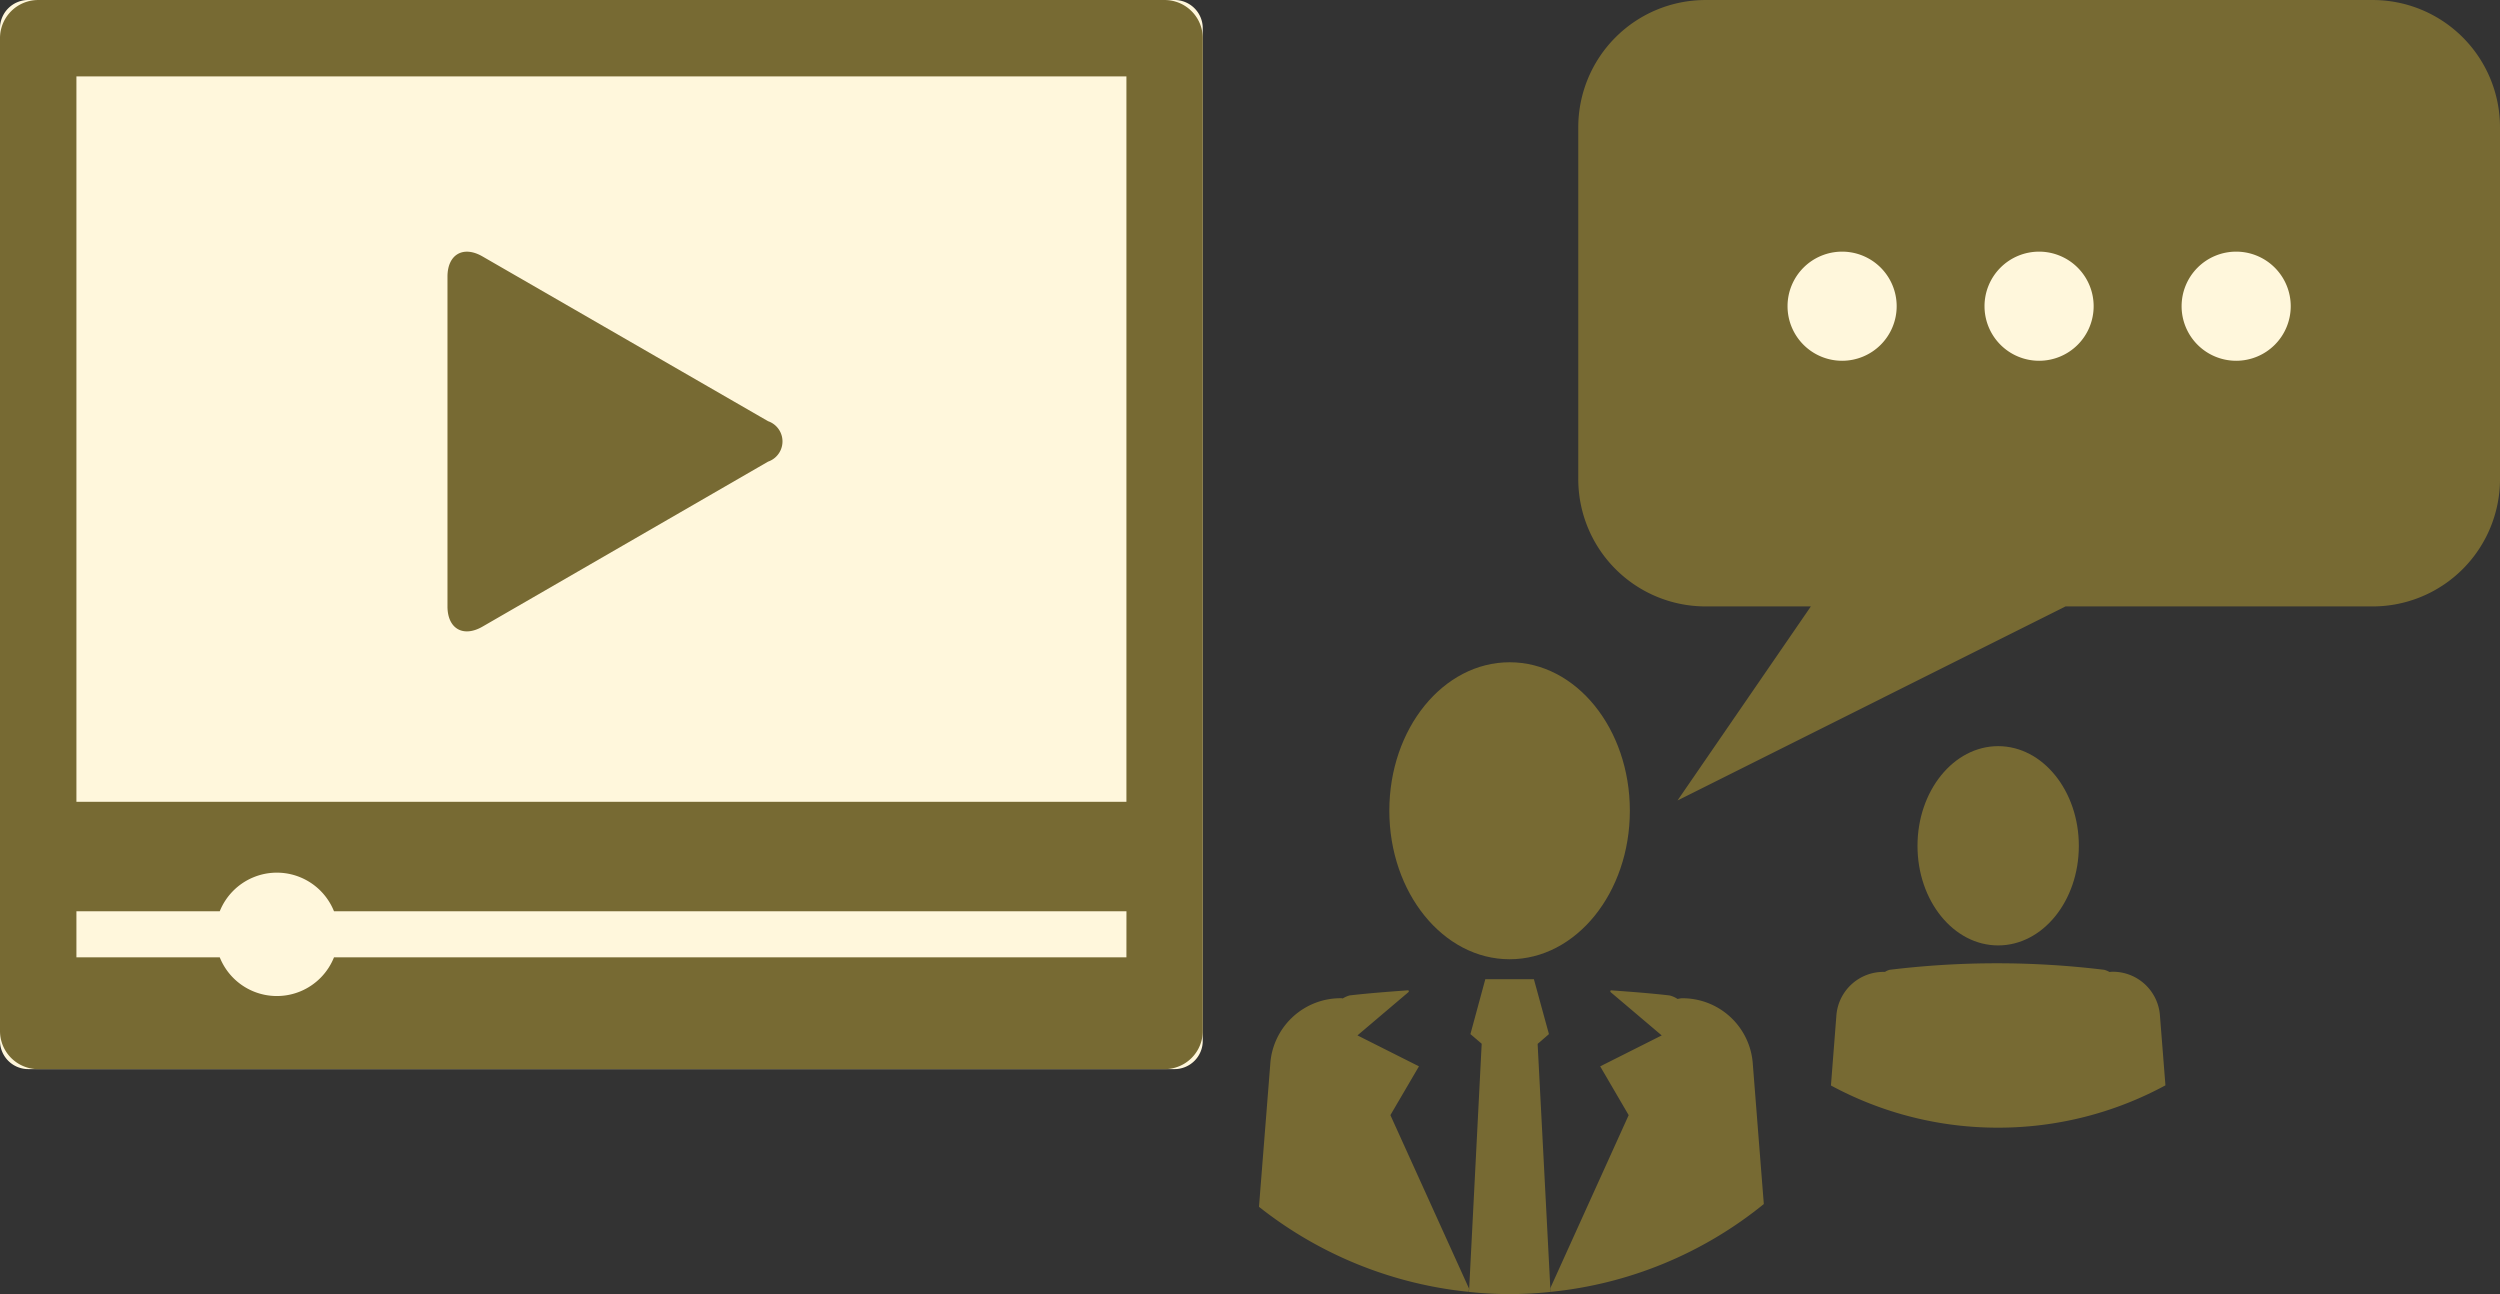
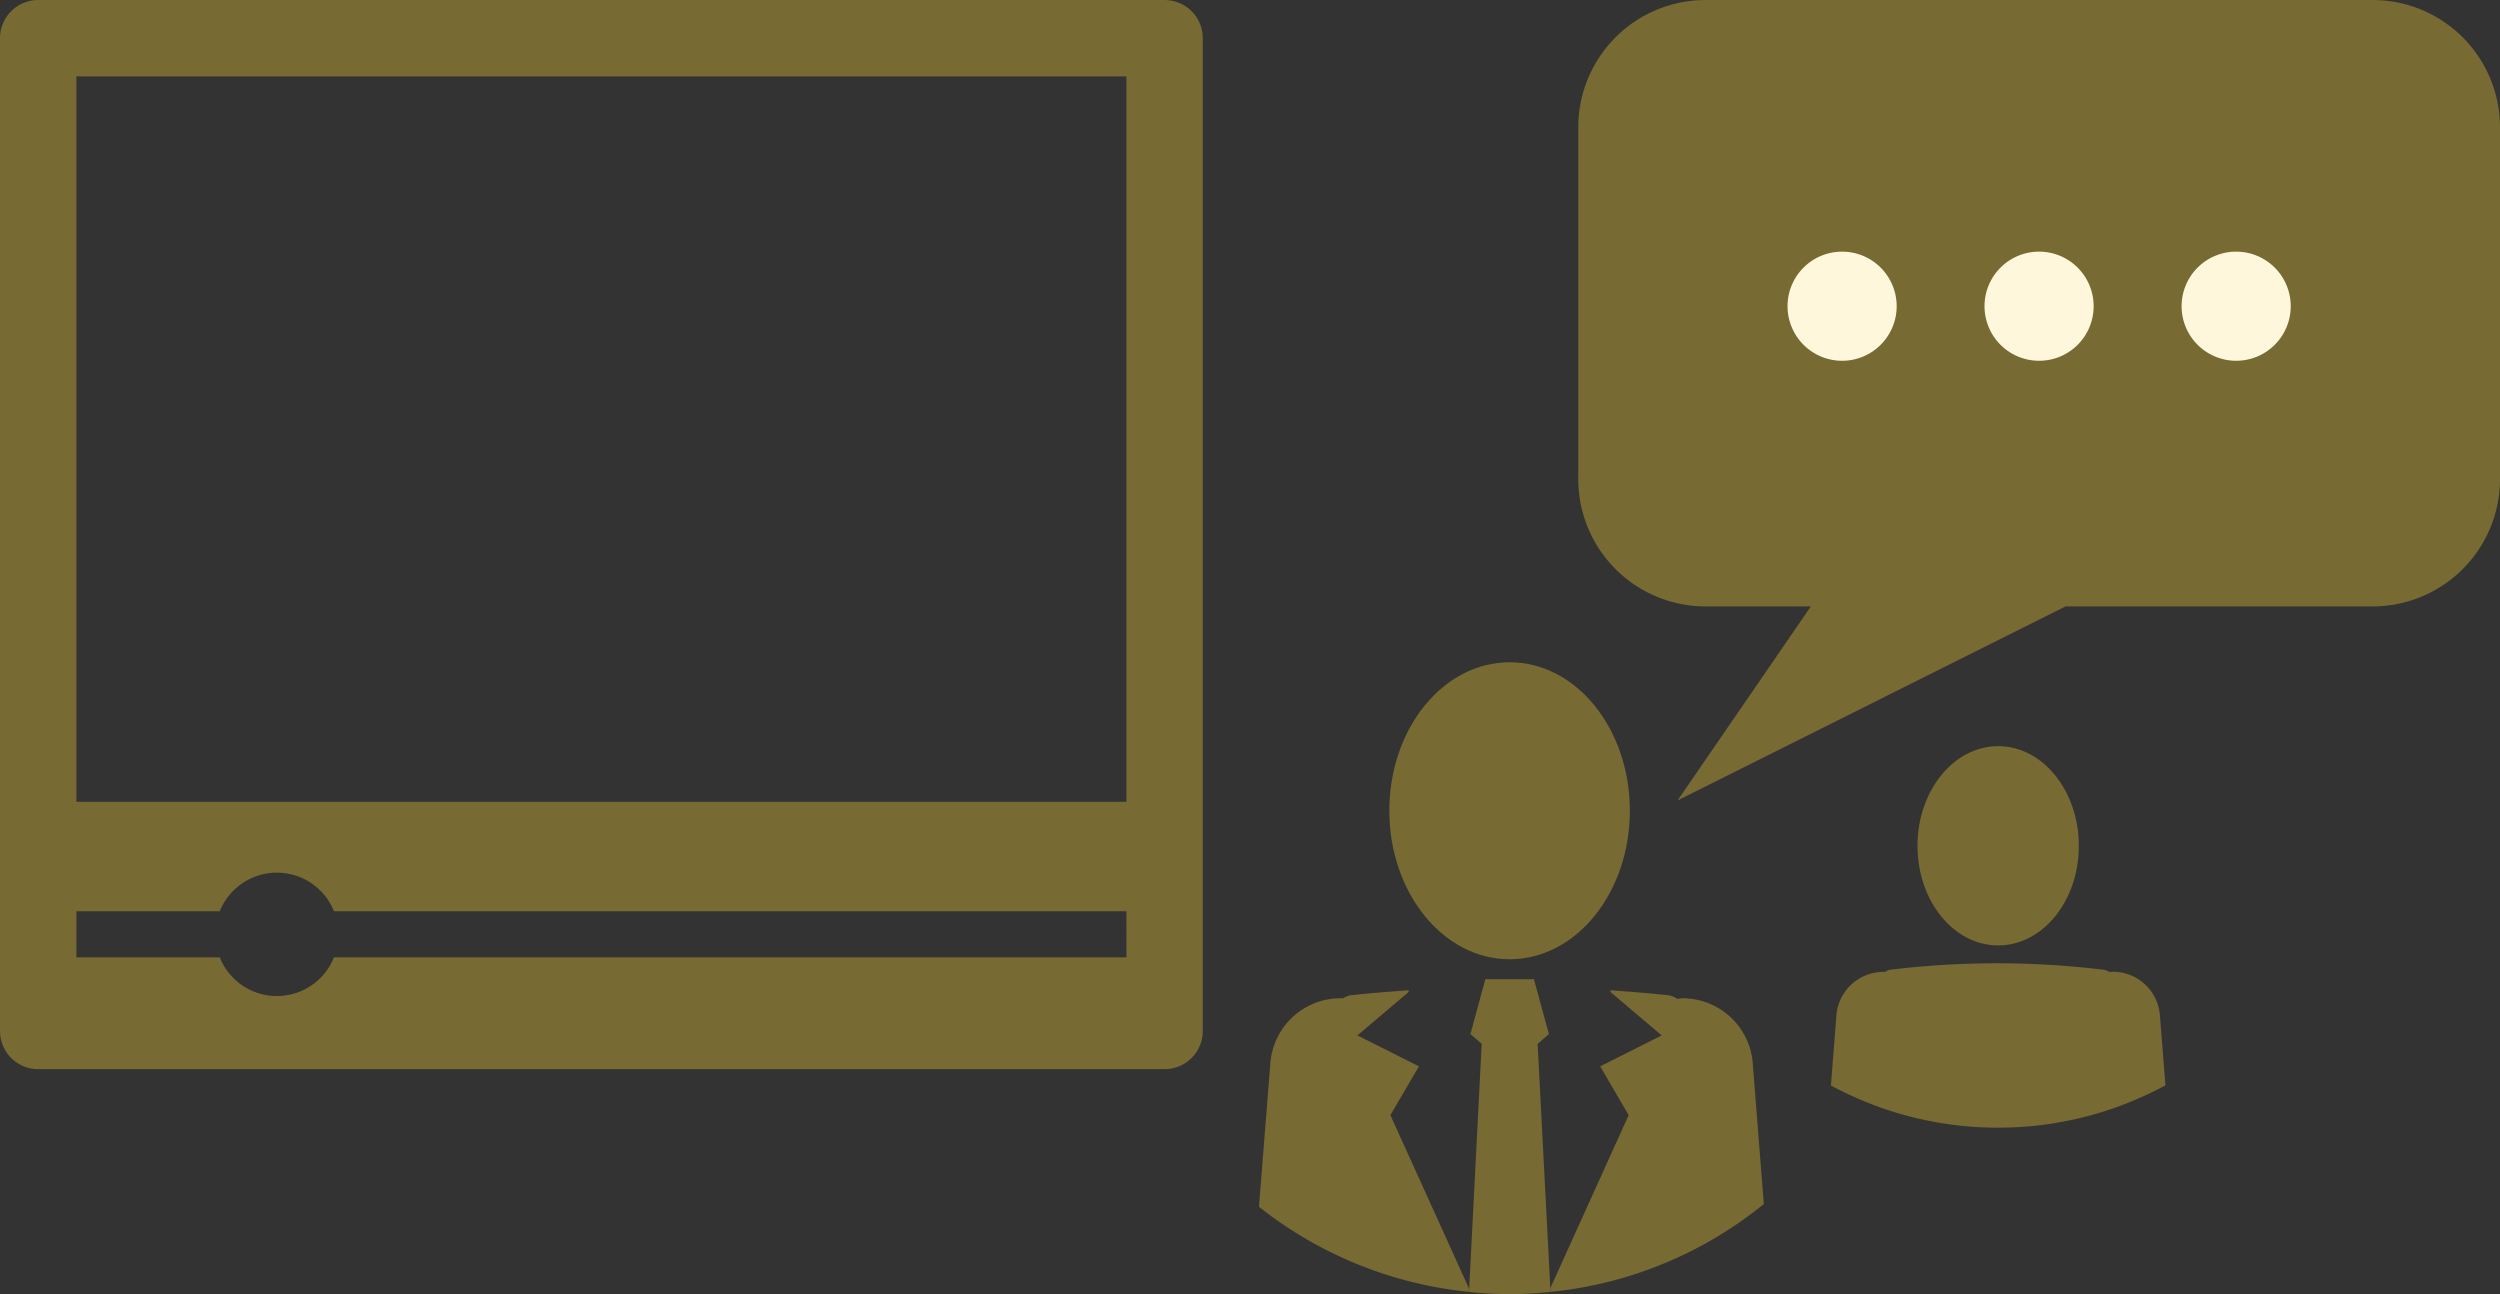
<svg xmlns="http://www.w3.org/2000/svg" width="120" height="62.115" viewBox="0 0 120 62.115">
  <rect x="0" y="0" width="120" height="62.115" fill="#333333" stroke="none" />
  <defs>
    <style>.a{fill:#fff7dc;}.b{fill:#776a33;}</style>
  </defs>
  <g transform="translate(-849.568 -495.499)">
    <g transform="translate(849.568 495.499)">
-       <path class="a" d="M1.357,0h55.02a1.355,1.355,0,0,1,1.355,1.355V49.962a1.355,1.355,0,0,1-1.355,1.355H1.357A1.357,1.357,0,0,1,0,49.96V1.357A1.357,1.357,0,0,1,1.357,0Z" transform="translate(0 0)" />
      <path class="b" d="M905.467,495.5H851.4a1.831,1.831,0,0,0-1.832,1.833v47.653a1.831,1.831,0,0,0,1.832,1.832h54.066a1.832,1.832,0,0,0,1.835-1.832V497.332A1.831,1.831,0,0,0,905.467,495.5Zm-1.831,45.95H865.6a2.952,2.952,0,0,1-5.484,0h-6.88V539.24h6.88a2.955,2.955,0,0,1,5.484,0h38.038Zm0-7.465h-50.4V499.165h50.4Z" transform="translate(-849.568 -495.499)" />
-       <path class="b" d="M880.853,512.576a1.027,1.027,0,0,1,0,1.942l-13.707,7.919c-.927.534-1.681.1-1.681-.971V505.639c0-1.069.757-1.505,1.681-.971Z" transform="translate(-843.986 -492.359)" />
    </g>
    <g transform="translate(910.004 495.499)">
      <g transform="translate(0 31.789)">
        <path class="b" d="M898.924,526.151c0,3.939,2.586,7.13,5.776,7.13s5.769-3.191,5.769-7.13-2.578-7.125-5.769-7.125S898.924,522.208,898.924,526.151Z" transform="translate(-892.672 -519.026)" />
        <path class="b" d="M900.6,536.671l1.371-2.342-2.952-1.485,2.467-2.093-.019-.073c-.939.069-1.874.138-2.823.247a1.269,1.269,0,0,0-.331.146.453.453,0,0,1-.053-.011,3.382,3.382,0,0,0-3.428,3.187l-.54,6.825a19.358,19.358,0,0,0,10.065,4.082l.016-.161Z" transform="translate(-894.297 -514.934)" />
        <path class="b" d="M914.366,534.249a3.382,3.382,0,0,0-3.431-3.187c-.066.008-.124.023-.185.032a1.2,1.2,0,0,0-.385-.168c-.947-.109-1.888-.178-2.825-.247l-.018.073,2.469,2.093-2.953,1.485,1.367,2.342-3.764,8.311.009.173a19.242,19.242,0,0,0,10.242-4.217Z" transform="translate(-890.665 -514.934)" />
        <path class="b" d="M905.051,533.39l.543-.47-.722-2.635H902.54l-.715,2.635.541.463-.6,11.75-.016.161a18.272,18.272,0,0,0,3.92,0l-.009-.173Z" transform="translate(-891.681 -515.072)" />
      </g>
      <path class="b" d="M943.766,495.5h-32.02a6.111,6.111,0,0,0-6.11,6.11v16.883a6.112,6.112,0,0,0,6.11,6.114H916.8l-6.4,9.314,18.624-9.314h14.741a6.114,6.114,0,0,0,6.114-6.114V501.609A6.112,6.112,0,0,0,943.766,495.5Z" transform="translate(-890.315 -495.499)" />
      <g transform="translate(27.447 35.815)">
        <path class="b" d="M921.56,531.571c2.138,0,3.872-2.136,3.872-4.779s-1.735-4.786-3.872-4.786-3.872,2.142-3.872,4.786S919.422,531.571,921.56,531.571Z" transform="translate(-913.531 -522.006)" />
        <path class="b" d="M922.638,537.61a16.829,16.829,0,0,0,8.031-2.032l-.261-3.312a2.265,2.265,0,0,0-2.3-2.14c-.038,0-.08.009-.123.012a1.067,1.067,0,0,0-.255-.105,42.5,42.5,0,0,0-10.3,0,.8.8,0,0,0-.223.1l-.031,0a2.266,2.266,0,0,0-2.305,2.14l-.258,3.312A16.813,16.813,0,0,0,922.638,537.61Z" transform="translate(-914.611 -519.297)" />
      </g>
    </g>
-     <path class="a" d="M915.691,509.677a2.619,2.619,0,1,1,2.619-2.619A2.619,2.619,0,0,1,915.691,509.677Z" transform="translate(22.298 3.139)" />
+     <path class="a" d="M915.691,509.677a2.619,2.619,0,1,1,2.619-2.619A2.619,2.619,0,0,1,915.691,509.677" transform="translate(22.298 3.139)" />
    <path class="a" d="M922.689,509.677a2.619,2.619,0,1,1,2.617-2.619A2.618,2.618,0,0,1,922.689,509.677Z" transform="translate(24.757 3.139)" />
    <path class="a" d="M929.688,509.677a2.619,2.619,0,1,1,2.62-2.619A2.618,2.618,0,0,1,929.688,509.677Z" transform="translate(27.215 3.139)" />
  </g>
</svg>